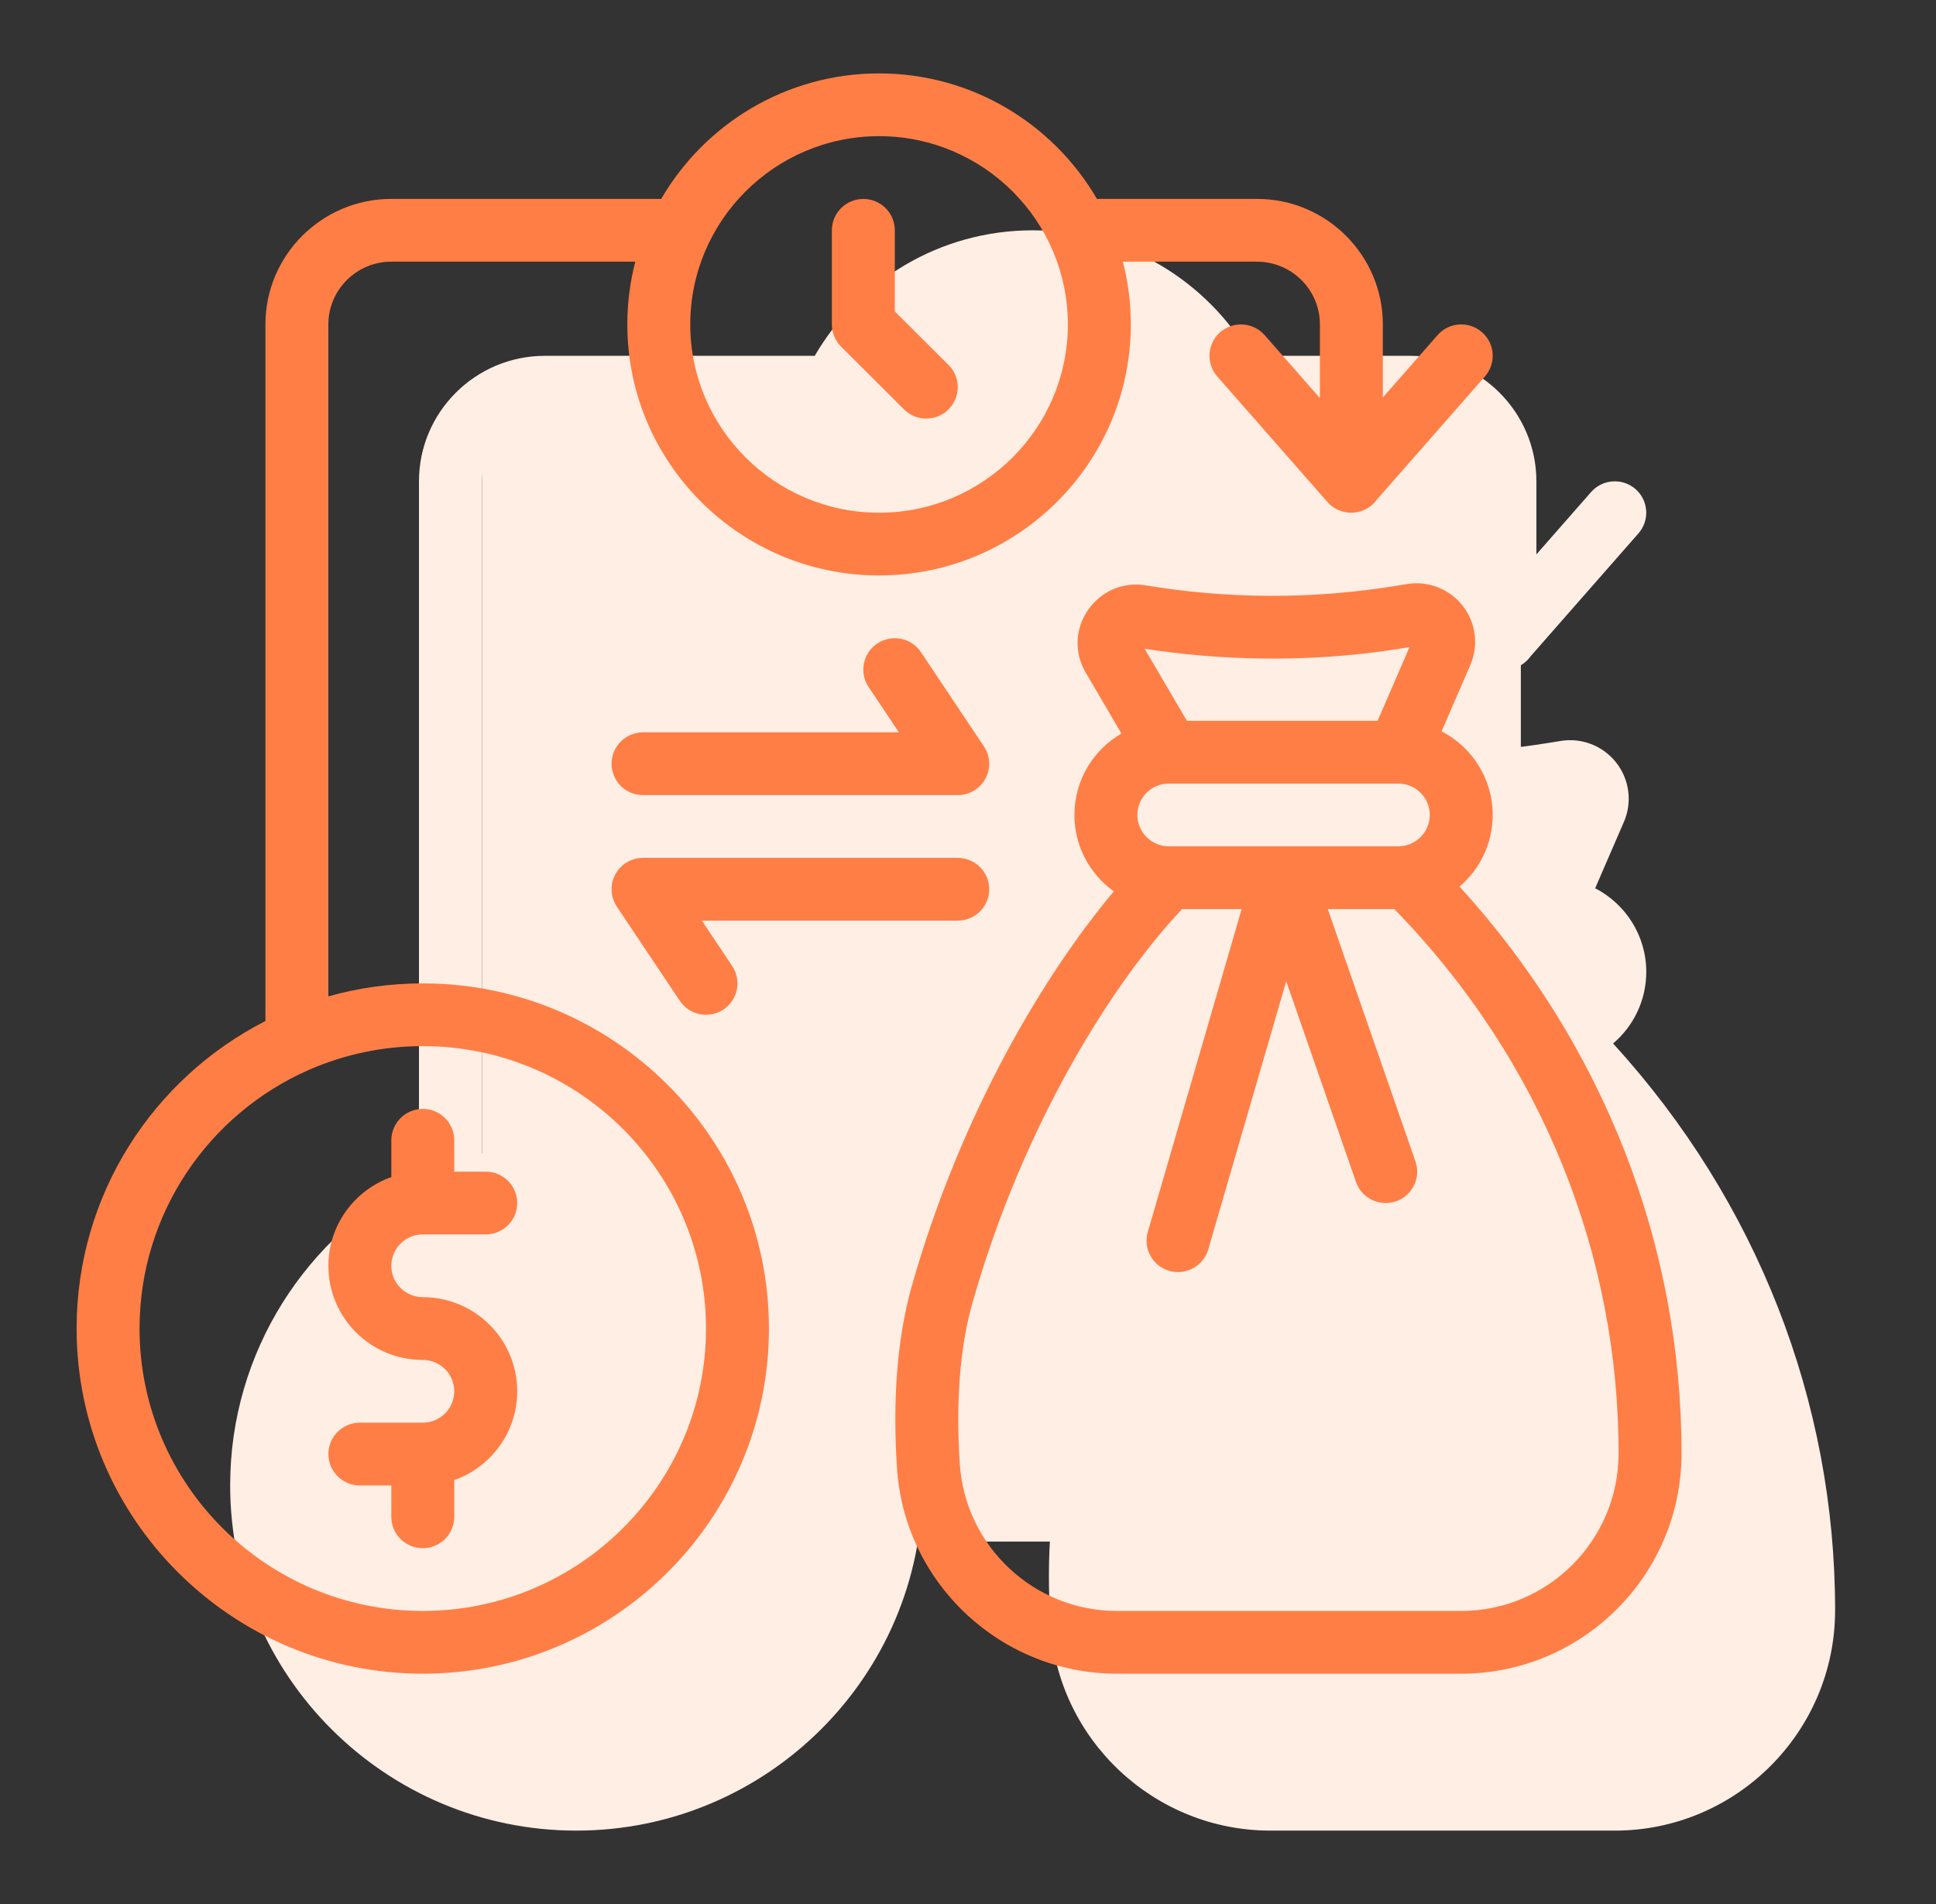
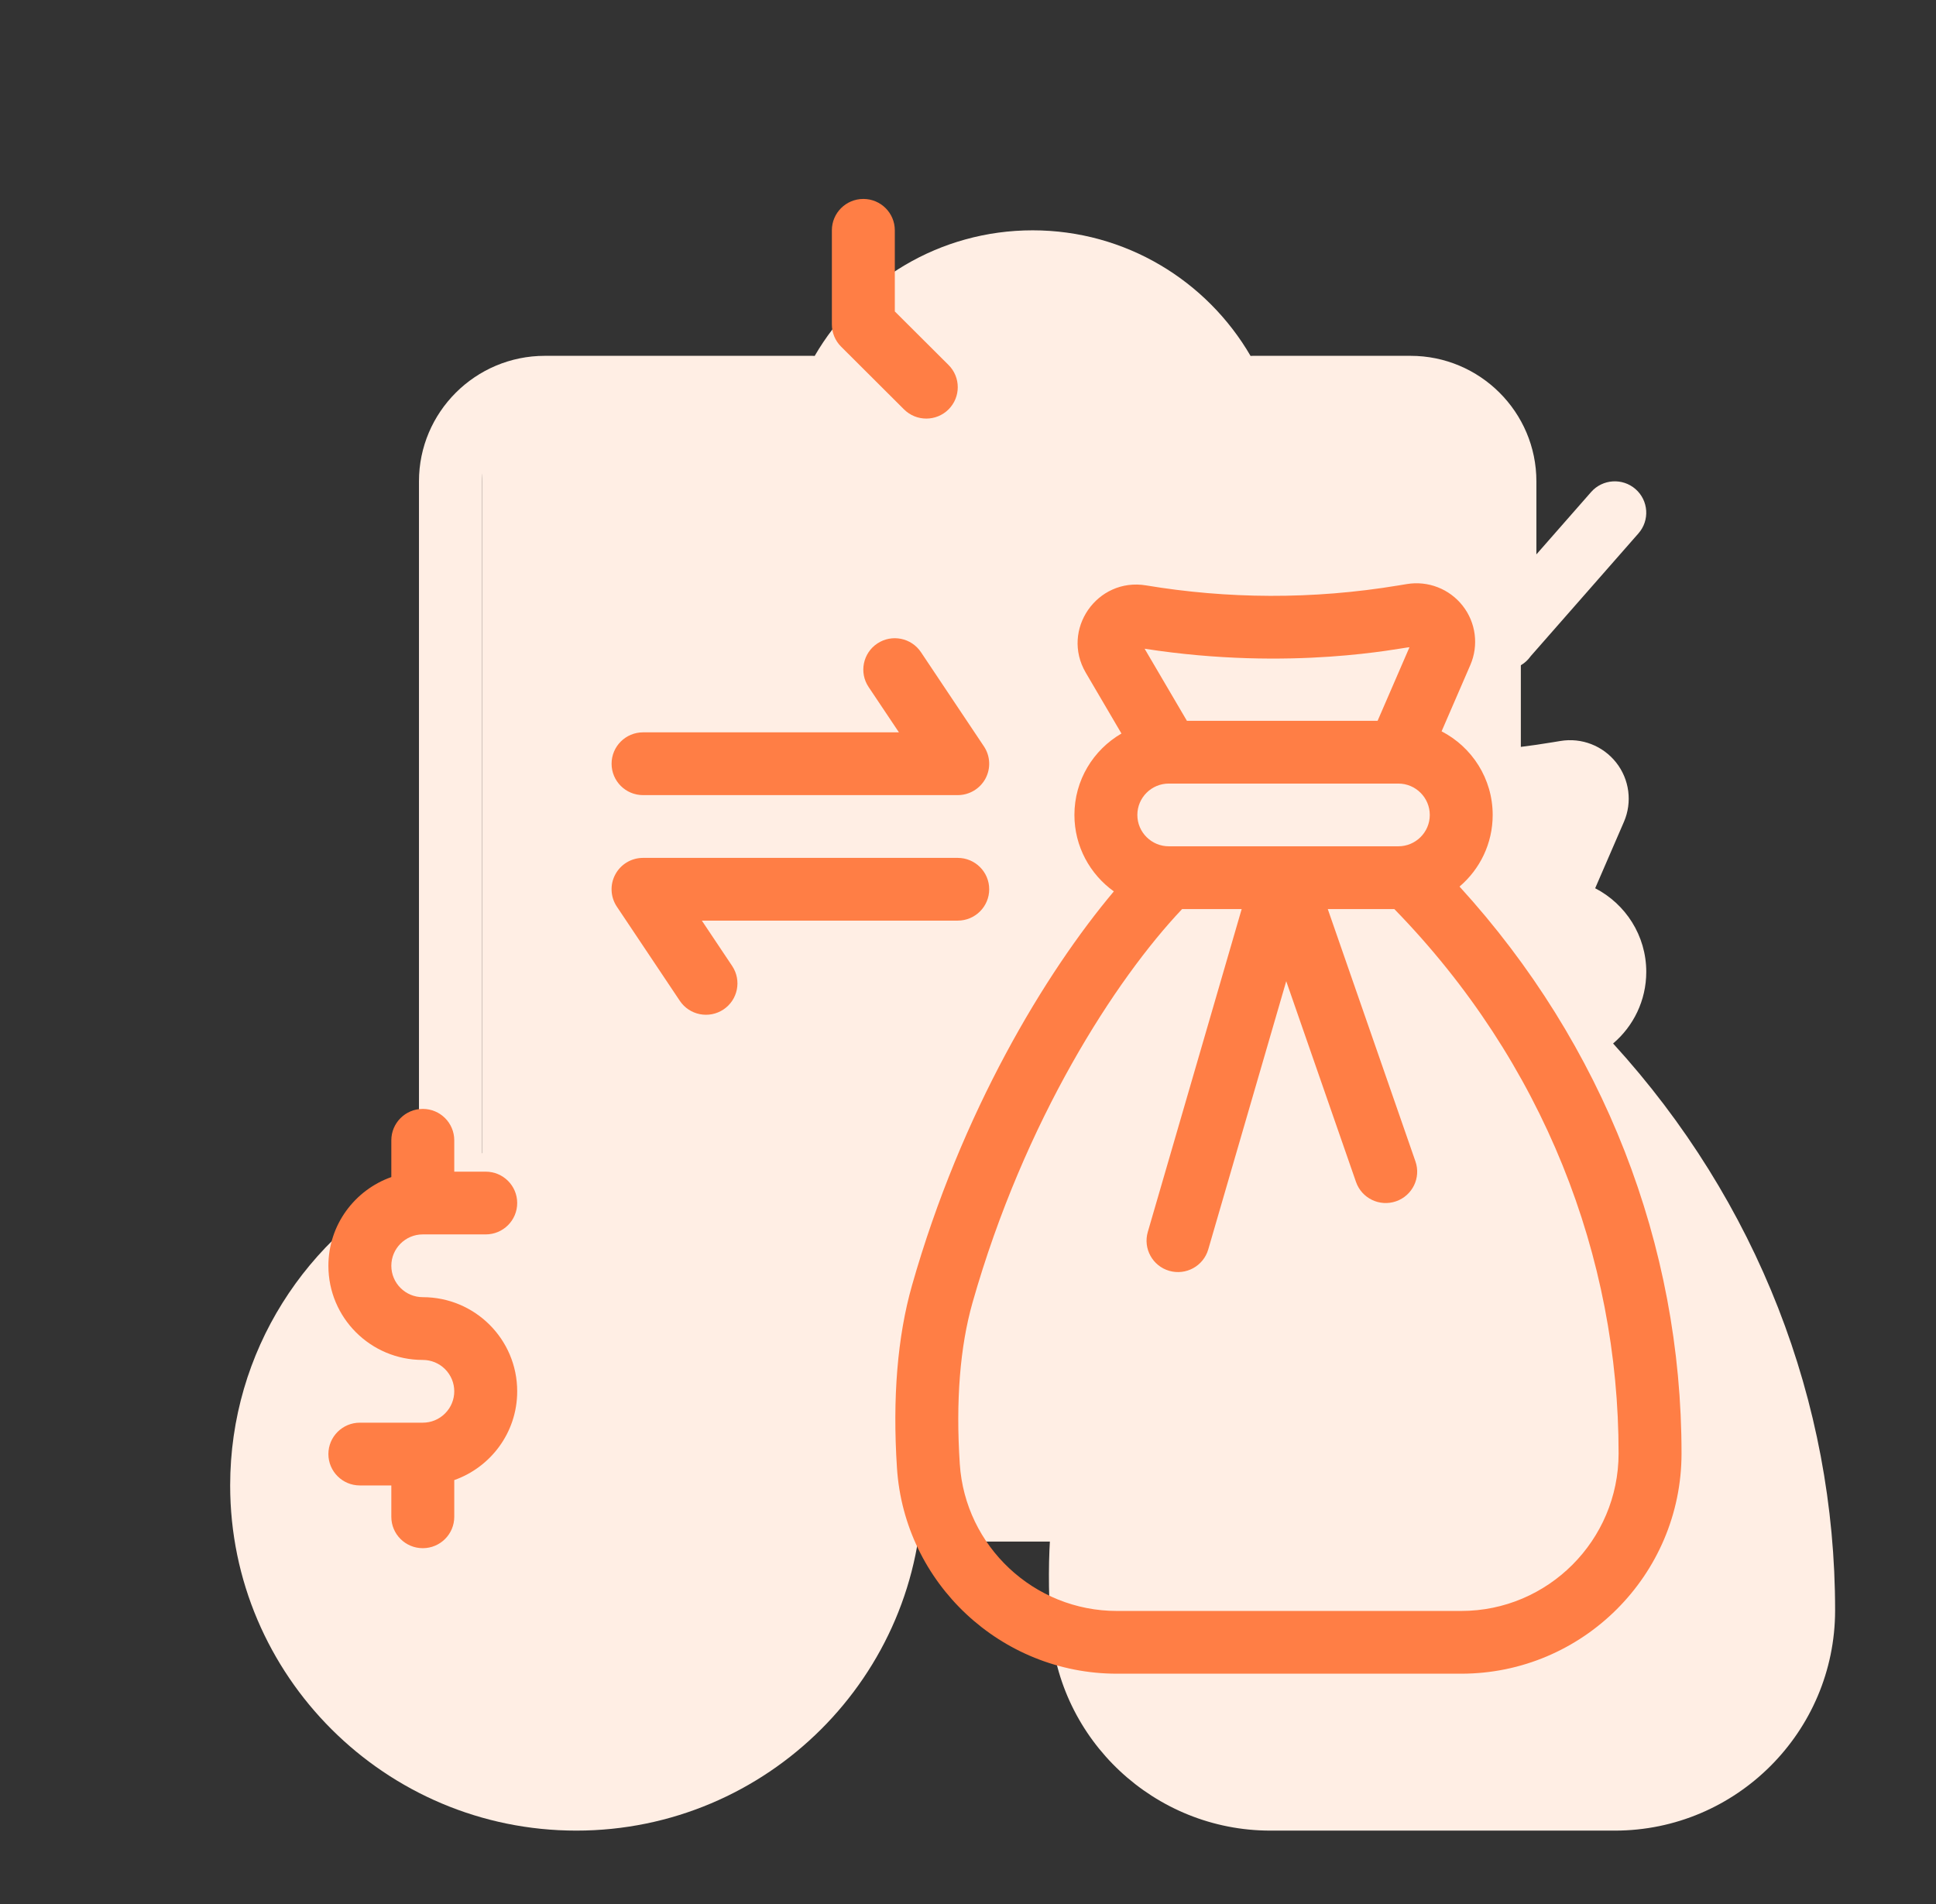
<svg xmlns="http://www.w3.org/2000/svg" width="61" height="60" viewBox="0 0 61 60" fill="none">
  <rect x="0" y="0" width="61" height="60" fill="#333333" stroke="none" />
  <path d="M18.159 35.933C17.127 35.933 16.129 36.076 15.184 36.342V15.168C15.184 14.078 16.074 13.19 17.167 13.19H24.855C24.691 13.823 24.604 14.485 24.604 15.168C24.604 19.53 28.162 23.078 32.536 23.078C36.91 23.078 40.468 19.53 40.468 15.168C40.468 14.485 40.381 13.823 40.217 13.19H44.443C45.536 13.19 46.426 14.078 46.426 15.168V17.491L44.685 15.506C44.324 15.095 43.697 15.053 43.285 15.413C42.873 15.772 42.831 16.397 43.192 16.808L46.663 20.763C46.823 20.946 47.051 21.071 47.324 21.096C47.352 21.099 47.381 21.1 47.409 21.1C47.412 21.1 47.415 21.101 47.418 21.101C47.435 21.101 47.451 21.099 47.468 21.098C47.48 21.098 47.491 21.098 47.503 21.096C47.804 21.071 48.066 20.911 48.23 20.677C48.425 20.455 49.116 19.668 51.625 16.808C51.986 16.397 51.944 15.772 51.532 15.412C51.12 15.053 50.493 15.095 50.133 15.505L48.409 17.47V15.168C48.409 12.987 46.63 11.213 44.443 11.213H39.477C39.452 11.213 39.427 11.215 39.403 11.216C38.03 8.852 35.467 7.258 32.536 7.258C29.605 7.258 27.042 8.852 25.669 11.216C25.644 11.215 25.62 11.213 25.595 11.213H17.167C14.98 11.213 13.201 12.987 13.201 15.168V37.119C9.667 38.921 7.252 42.588 7.252 46.81C7.252 52.807 12.145 57.687 18.159 57.687C24.173 57.687 29.066 52.807 29.066 46.81C29.066 40.812 24.173 35.933 18.159 35.933Z" fill="#FFEEE4" />
  <path d="M18.159 43.843H20.142C20.69 43.843 21.134 43.401 21.134 42.855C21.134 42.309 20.69 41.866 20.142 41.866H19.151V40.877C19.151 40.331 18.707 39.888 18.159 39.888C17.611 39.888 17.168 40.331 17.168 40.877V42.036C16.014 42.444 15.185 43.543 15.185 44.832C15.185 46.471 16.516 47.799 18.159 47.799C18.424 47.799 18.673 47.902 18.86 48.089C19.248 48.475 19.248 49.1 18.86 49.486C18.673 49.673 18.424 49.776 18.159 49.776H16.176C15.629 49.776 15.185 50.219 15.185 50.765C15.185 51.311 15.629 51.754 16.176 51.754H17.168V52.743C17.168 53.289 17.612 53.731 18.159 53.731C18.707 53.731 19.151 53.289 19.151 52.743V51.585C20.28 51.188 21.134 50.106 21.134 48.788C21.134 47.148 19.803 45.821 18.159 45.821C17.612 45.821 17.168 45.378 17.168 44.832C17.168 44.287 17.612 43.843 18.159 43.843Z" fill="#FFEEE4" />
  <path d="M50.826 32.883C51.465 32.339 51.871 31.53 51.871 30.625C51.871 29.48 51.217 28.485 50.261 27.991L51.167 25.899C51.435 25.279 51.342 24.563 50.924 24.031C50.506 23.5 49.832 23.239 49.167 23.35L48.912 23.392C46.179 23.847 43.493 23.815 40.949 23.392C39.404 23.136 38.258 24.792 39.049 26.142L40.173 28.06C39.288 28.573 38.692 29.529 38.692 30.625C38.692 31.616 39.183 32.495 39.934 33.034C37.775 35.601 35.128 39.985 33.574 45.453C33.116 47.065 32.957 49 33.101 51.204C33.337 54.839 36.38 57.687 40.028 57.687H50.88C54.705 57.687 57.818 54.575 57.821 50.75C57.825 44.179 55.365 37.855 50.826 32.883Z" fill="#FFEEE4" />
  <path d="M24.108 29.011C24.108 29.557 24.552 30 25.1 30H35.015C35.381 30 35.717 29.799 35.889 29.478C36.062 29.156 36.043 28.766 35.84 28.463L33.857 25.496C33.553 25.042 32.938 24.919 32.482 25.222C32.026 25.525 31.903 26.139 32.207 26.593L33.163 28.022H25.1C24.552 28.022 24.108 28.465 24.108 29.011Z" fill="#FFEEE4" />
  <path d="M36.007 32.967C36.007 32.42 35.563 31.978 35.015 31.978H25.1C24.734 31.978 24.398 32.178 24.226 32.5C24.053 32.822 24.072 33.212 24.275 33.515L26.258 36.481C26.563 36.938 27.179 37.057 27.633 36.756C28.089 36.453 28.212 35.839 27.908 35.385L26.953 33.955H35.015C35.563 33.955 36.007 33.513 36.007 32.967Z" fill="#FFEEE4" />
-   <path d="M33.322 17.845C33.709 18.231 34.337 18.231 34.725 17.845C35.112 17.459 35.112 16.833 34.725 16.447L33.032 14.759V12.202C33.032 11.656 32.588 11.213 32.04 11.213C31.493 11.213 31.049 11.656 31.049 12.202V15.168C31.049 15.43 31.153 15.682 31.339 15.867L33.322 17.845Z" fill="#FFEEE4" />
+   <path d="M33.322 17.845C33.709 18.231 34.337 18.231 34.725 17.845C35.112 17.459 35.112 16.833 34.725 16.447L33.032 14.759V12.202C33.032 11.656 32.588 11.213 32.04 11.213C31.493 11.213 31.049 11.656 31.049 12.202V15.168C31.049 15.43 31.153 15.682 31.339 15.867L33.322 17.845" fill="#FFEEE4" />
  <rect x="15.185" y="12.976" width="32.734" height="35.602" rx="1" fill="#FFEEE4" />
-   <path d="M13.321 30.989C12.289 30.989 11.291 31.131 10.346 31.398V10.224C10.346 9.133 11.236 8.246 12.329 8.246H20.017C19.853 8.878 19.766 9.541 19.766 10.224C19.766 14.586 23.324 18.134 27.698 18.134C32.072 18.134 35.63 14.586 35.63 10.224C35.63 9.541 35.543 8.878 35.379 8.246H39.605C40.699 8.246 41.588 9.133 41.588 10.224V12.546L39.847 10.561C39.486 10.15 38.86 10.109 38.447 10.468C38.035 10.828 37.994 11.453 38.354 11.864L41.825 15.819C41.985 16.002 42.213 16.127 42.486 16.152C42.514 16.154 42.543 16.156 42.571 16.156C42.574 16.156 42.577 16.157 42.58 16.157C42.597 16.157 42.613 16.155 42.63 16.154C42.642 16.153 42.653 16.153 42.665 16.152C42.966 16.127 43.229 15.967 43.392 15.733C43.587 15.511 44.278 14.723 46.787 11.864C47.148 11.452 47.106 10.828 46.694 10.468C46.282 10.108 45.655 10.15 45.295 10.561L43.571 12.526V10.224C43.571 8.043 41.792 6.268 39.605 6.268H34.639C34.614 6.268 34.59 6.27 34.565 6.272C33.192 3.908 30.629 2.313 27.698 2.313C24.767 2.313 22.204 3.908 20.831 6.272C20.806 6.27 20.782 6.268 20.757 6.268H12.329C10.142 6.268 8.363 8.043 8.363 10.224V32.175C4.829 33.976 2.414 37.644 2.414 41.866C2.414 47.863 7.307 52.742 13.321 52.742C19.335 52.742 24.228 47.863 24.228 41.866C24.228 35.868 19.335 30.989 13.321 30.989ZM27.698 4.291C30.978 4.291 33.647 6.952 33.647 10.224C33.647 13.495 30.978 16.157 27.698 16.157C24.418 16.157 21.749 13.495 21.749 10.224C21.749 6.952 24.418 4.291 27.698 4.291ZM13.321 50.765C8.4 50.765 4.397 46.773 4.397 41.866C4.397 38.238 6.581 35.099 9.727 33.717C9.739 33.712 9.752 33.707 9.764 33.701C10.853 33.229 12.055 32.966 13.321 32.966C18.241 32.966 22.245 36.959 22.245 41.866C22.245 46.773 18.241 50.765 13.321 50.765Z" fill="#FF7E45" />
  <path d="M13.321 38.899H15.304C15.852 38.899 16.296 38.457 16.296 37.91C16.296 37.364 15.852 36.922 15.304 36.922H14.313V35.933C14.313 35.387 13.869 34.944 13.321 34.944C12.774 34.944 12.33 35.387 12.33 35.933V37.092C11.176 37.5 10.347 38.599 10.347 39.888C10.347 41.527 11.678 42.855 13.321 42.855C13.586 42.855 13.835 42.958 14.022 43.144C14.41 43.531 14.41 44.156 14.022 44.542C13.835 44.729 13.586 44.832 13.321 44.832H11.338C10.791 44.832 10.347 45.275 10.347 45.821C10.347 46.367 10.791 46.81 11.338 46.81H12.33V47.799C12.33 48.345 12.774 48.787 13.321 48.787C13.869 48.787 14.313 48.345 14.313 47.799V46.641C15.442 46.244 16.296 45.161 16.296 43.843C16.296 42.204 14.965 40.877 13.321 40.877C12.774 40.877 12.33 40.434 12.33 39.888C12.33 39.343 12.774 38.899 13.321 38.899Z" fill="#FF7E45" />
  <path d="M45.987 27.938C46.627 27.394 47.032 26.585 47.032 25.681C47.032 24.535 46.378 23.54 45.422 23.046L46.328 20.955C46.596 20.334 46.503 19.618 46.085 19.087C45.667 18.555 44.993 18.295 44.328 18.405L44.073 18.447C41.34 18.902 38.654 18.871 36.11 18.447C34.565 18.192 33.419 19.847 34.21 21.197L35.335 23.115C34.449 23.629 33.853 24.585 33.853 25.681C33.853 26.672 34.344 27.551 35.095 28.09C32.936 30.657 30.289 35.04 28.735 40.508C28.277 42.12 28.118 44.055 28.262 46.26C28.498 49.895 31.541 52.742 35.189 52.742H46.041C49.866 52.742 52.979 49.631 52.982 45.806C52.986 39.235 50.526 32.911 45.987 27.938ZM36.828 26.669C36.281 26.669 35.836 26.226 35.836 25.681C35.836 25.135 36.28 24.692 36.828 24.692C36.838 24.692 44.172 24.692 44.058 24.692C44.605 24.692 45.05 25.136 45.05 25.681C45.05 26.227 44.605 26.669 44.058 26.669H36.828ZM44.41 20.396L43.406 22.714H37.397L36.065 20.443C40.711 21.164 44.176 20.405 44.41 20.396ZM46.041 50.765H35.189C32.583 50.765 30.41 48.73 30.241 46.131C30.112 44.152 30.247 42.442 30.643 41.047C32.277 35.296 35.154 30.856 37.246 28.647H39.123L36.165 38.822C36.013 39.346 36.315 39.895 36.841 40.047C37.366 40.198 37.917 39.898 38.07 39.372L40.527 30.92L42.725 37.245C42.904 37.761 43.468 38.035 43.986 37.856C44.504 37.677 44.778 37.114 44.598 36.598L41.836 28.647H43.933C48.641 33.478 51.003 39.621 50.999 45.804C50.997 48.54 48.773 50.765 46.041 50.765Z" fill="#FF7E45" />
  <path d="M19.27 24.067C19.27 24.613 19.713 25.056 20.261 25.056H30.176C30.542 25.056 30.878 24.855 31.051 24.534C31.223 24.212 31.204 23.822 31.001 23.519L29.018 20.552C28.715 20.098 28.099 19.975 27.643 20.278C27.188 20.581 27.064 21.195 27.368 21.649L28.324 23.078H20.261C19.713 23.078 19.27 23.521 19.27 24.067Z" fill="#FF7E45" />
  <path d="M31.168 28.023C31.168 27.476 30.724 27.034 30.176 27.034H20.261C19.895 27.034 19.559 27.234 19.387 27.556C19.214 27.877 19.233 28.267 19.436 28.571L21.419 31.537C21.724 31.994 22.34 32.113 22.794 31.812C23.25 31.509 23.373 30.895 23.069 30.44L22.114 29.011H30.176C30.724 29.011 31.168 28.569 31.168 28.023Z" fill="#FF7E45" />
  <path d="M28.484 12.901C28.872 13.287 29.5 13.287 29.887 12.901C30.274 12.514 30.274 11.888 29.887 11.502L28.194 9.814V7.257C28.194 6.711 27.75 6.269 27.203 6.269C26.655 6.269 26.211 6.711 26.211 7.257V10.224C26.211 10.486 26.315 10.738 26.501 10.923L28.484 12.901Z" fill="#FF7E45" />
</svg>